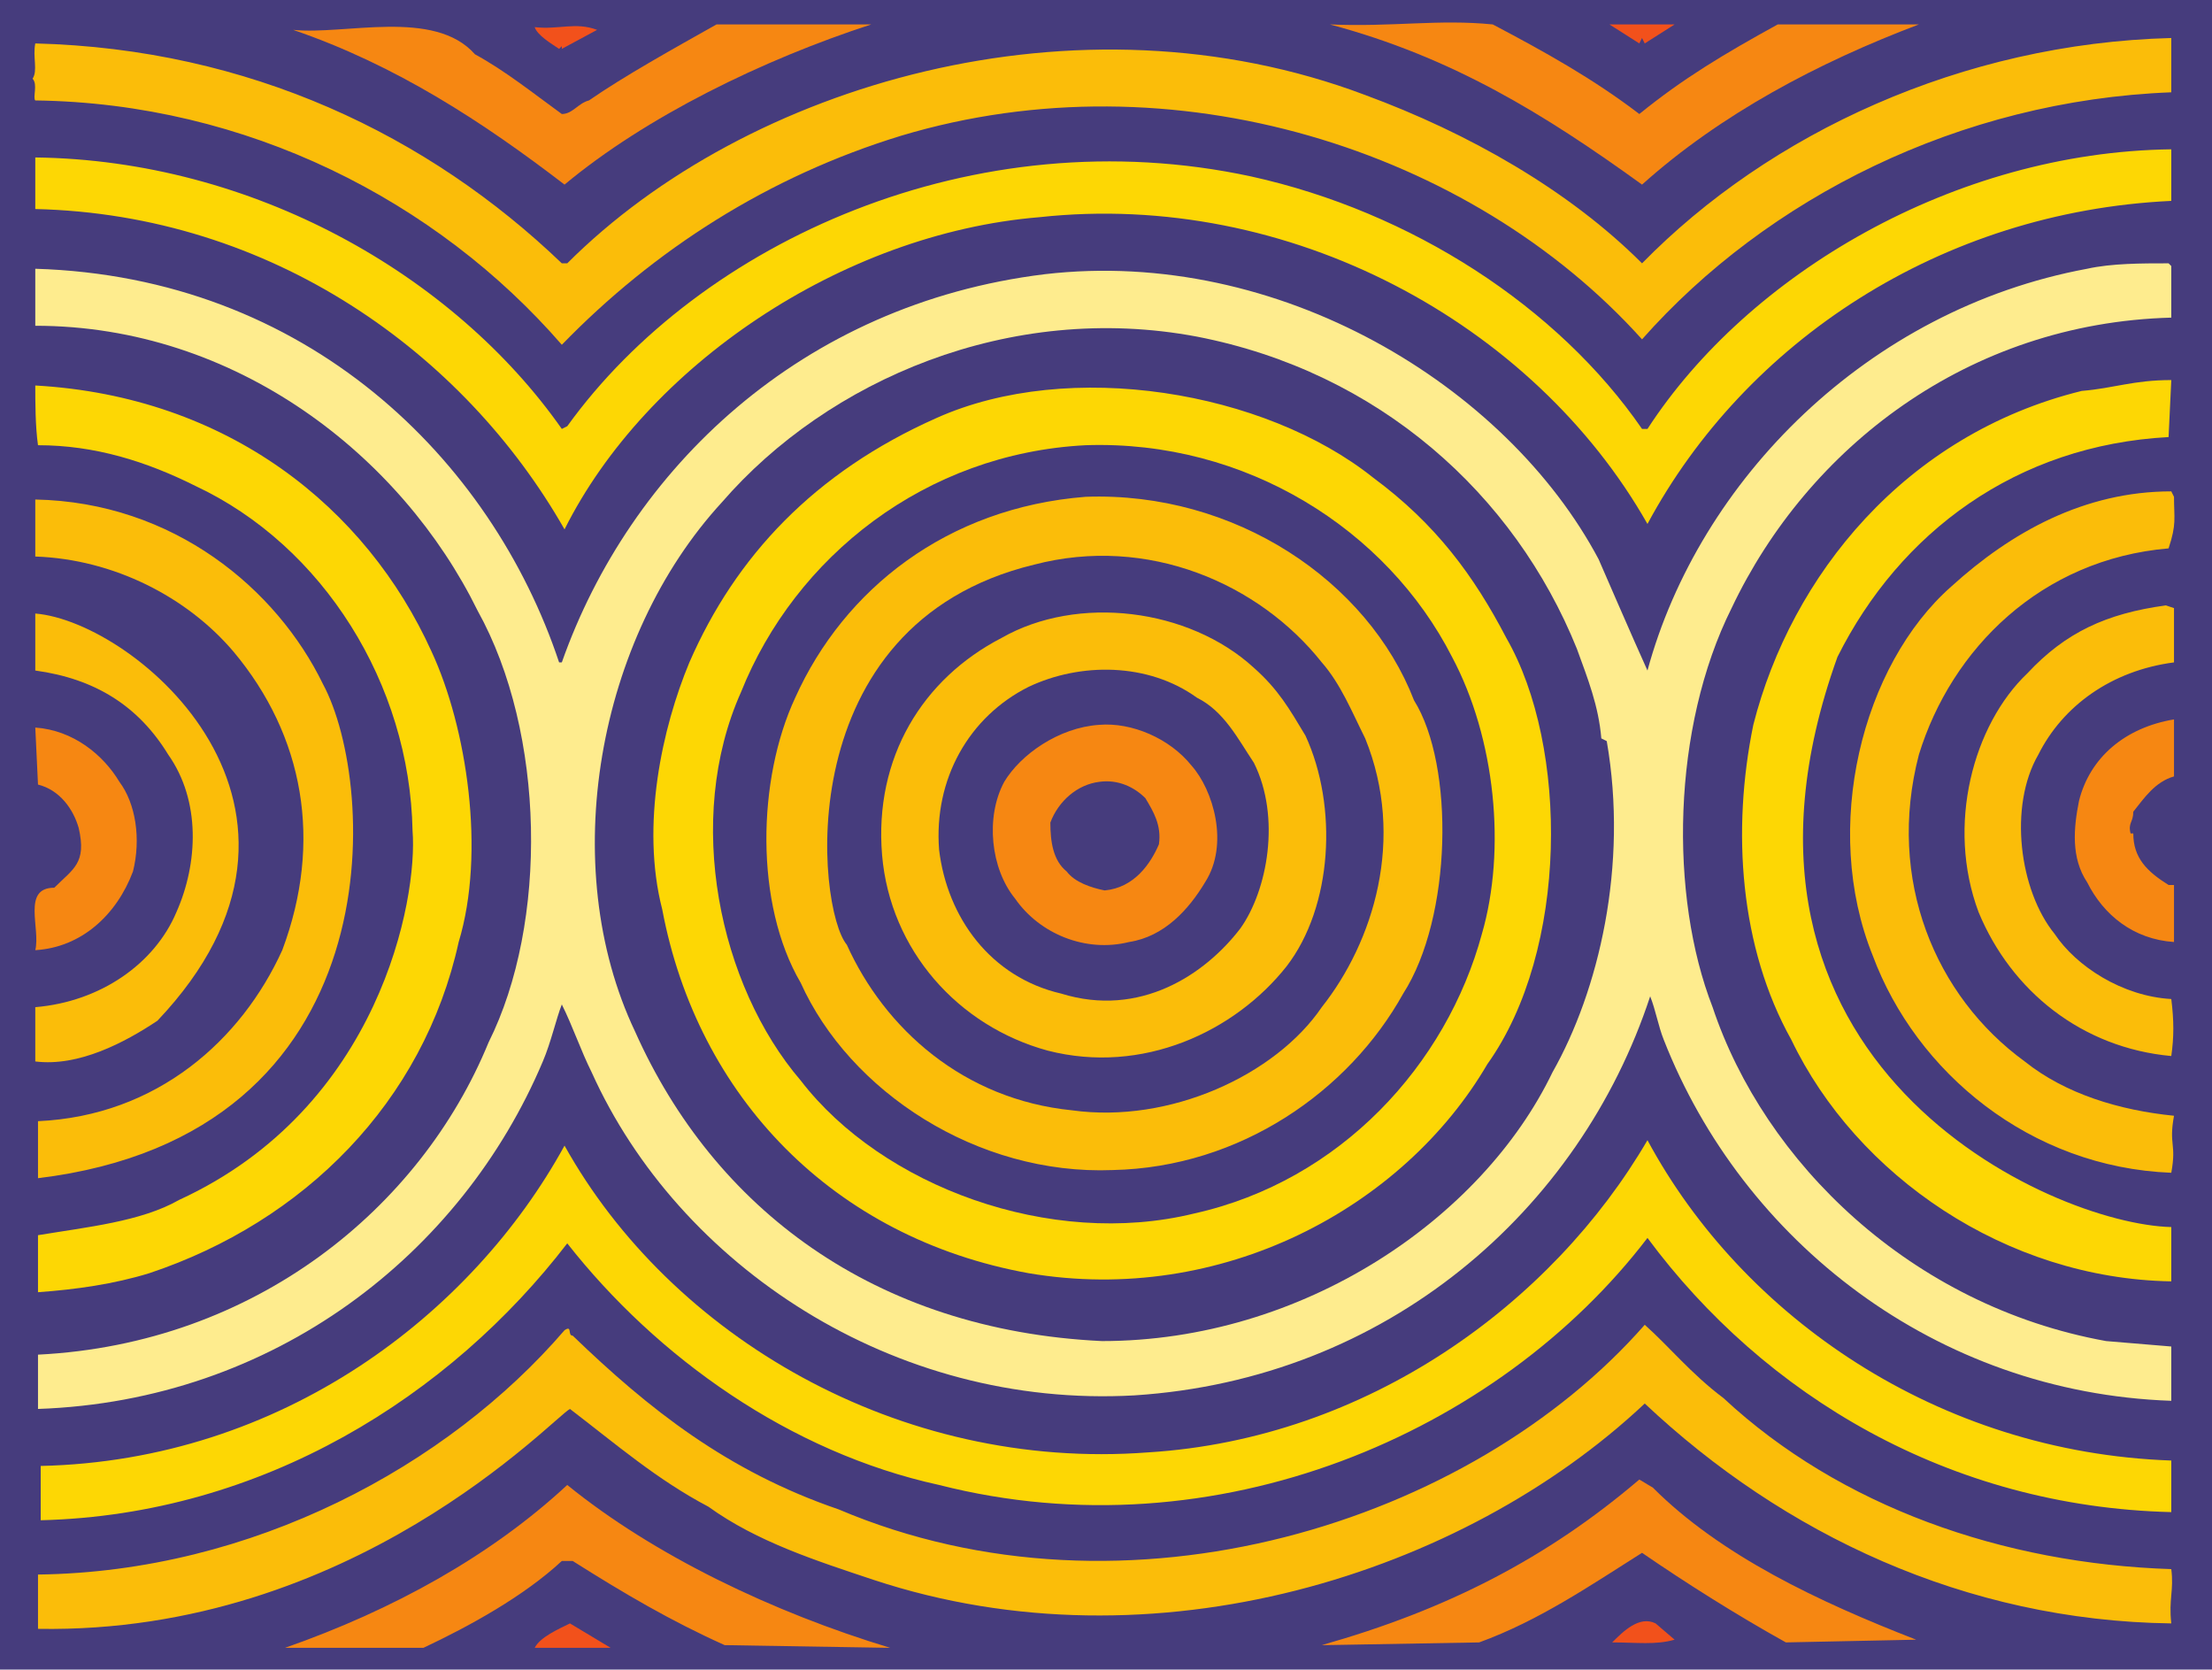
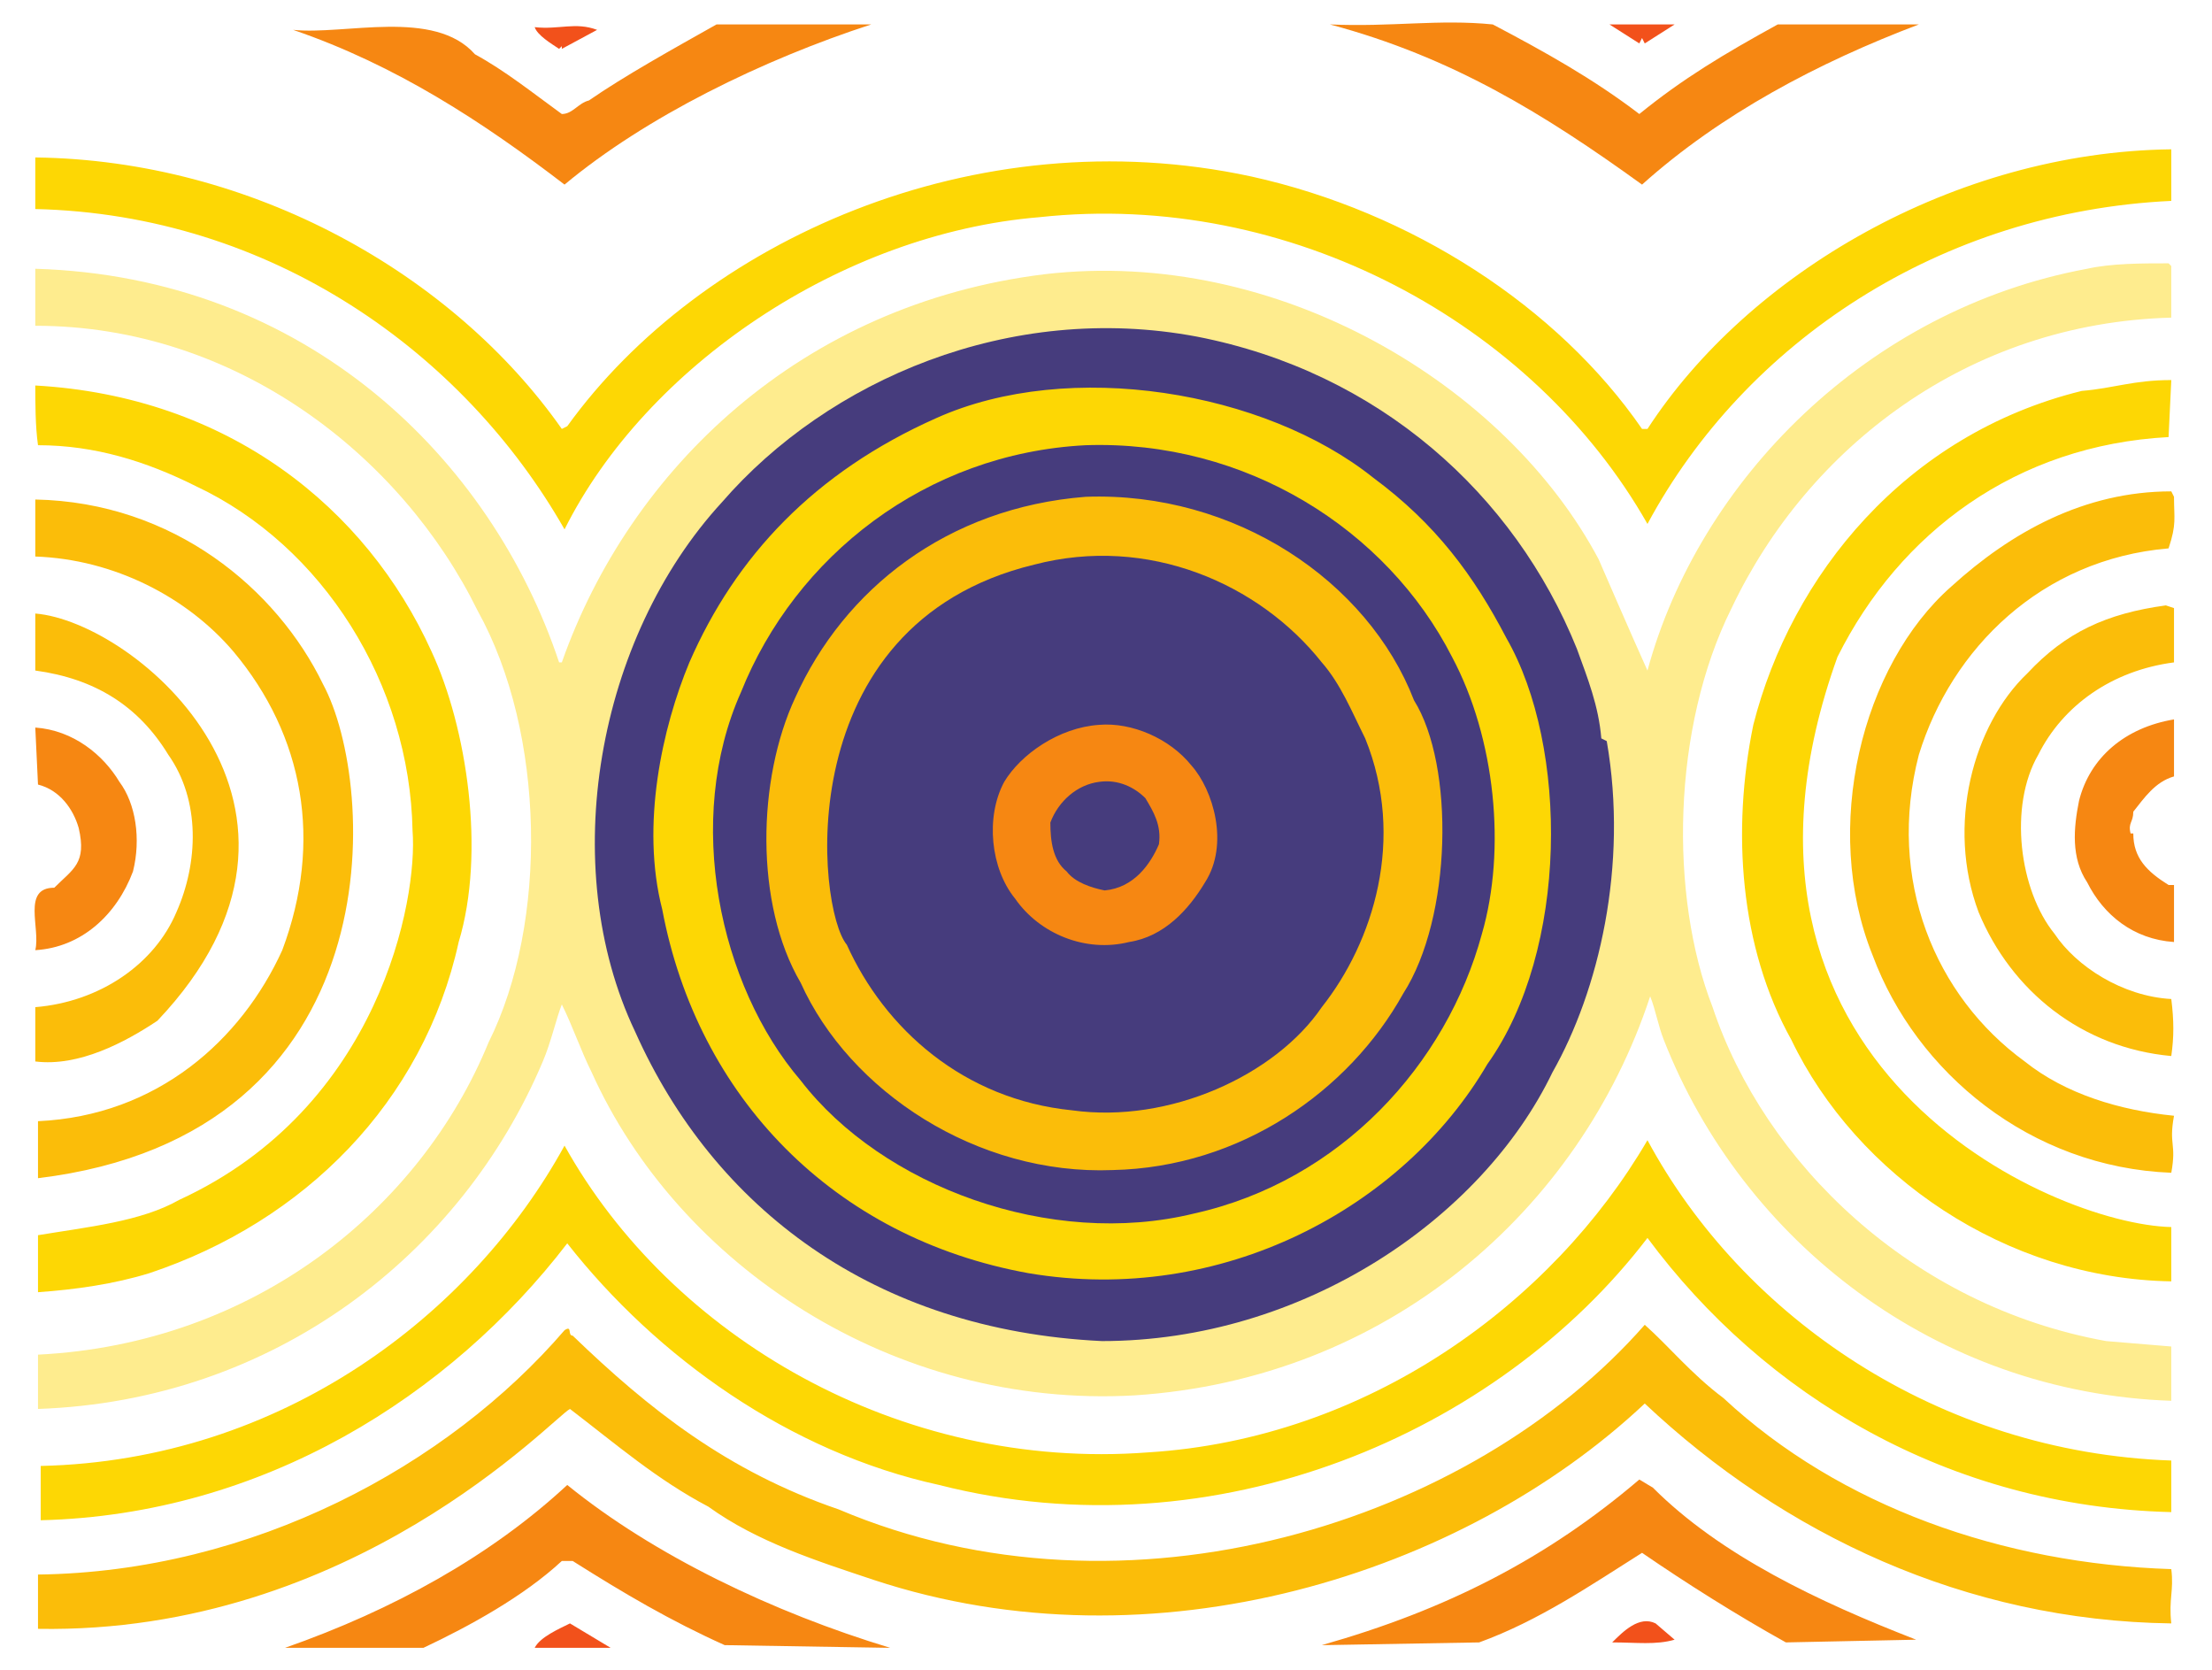
<svg xmlns="http://www.w3.org/2000/svg" width="611.25" height="461.25">
-   <path fill="#463c7d" fill-rule="evenodd" d="M611.25 461.25V0H0v461.25h611.25" />
  <path fill="#f68712" fill-rule="evenodd" d="M412.5 6.75c14.25 7.5 27.75 15 40.5 24.75 12-9.75 23.25-16.5 38.25-24.75h39C502.5 17.25 475.5 31.5 453.75 51c-27-19.5-52.5-35.25-86.25-44.25 17.25.75 30-1.5 45 0" />
  <path fill="#f2511b" fill-rule="evenodd" d="m454.5 12-.75-1.5L453 12l-8.25-5.25h18L454.5 12" />
  <path fill="#f68712" fill-rule="evenodd" d="M240.75 6.75C210.75 16.5 178.5 32.25 156 51c-22.5-17.25-46.5-33-75-42.75 14.25 1.5 39-6 50.25 6.75 8.25 4.5 15.75 10.5 24 16.5 3 0 4.5-3 7.5-3.75C172.5 21 186 13.5 198 6.75h42.75" />
  <path fill="#f2511b" fill-rule="evenodd" d="m165 8.25-9.75 5.25v-.75l-.75.75c-2.25-1.5-6-3.75-6.75-6C154.5 8.25 159 6 165 8.25" />
-   <path fill="#fbbd09" fill-rule="evenodd" d="M600 25.5c-58.5 2.25-111.75 29.25-146.25 68.25C406.5 41.25 324 15 249 37.5c-36.75 11.25-68.25 31.5-93.75 57.75-34.5-39.75-87-66.75-145.5-67.5-.75-.75.75-4.5-.75-6 1.5-2.25 0-6 .75-9.75C69 13.5 118.5 37.5 155.25 72.75h1.5c49.5-49.5 141-76.5 220.5-46.5 28.5 10.5 56.25 26.25 76.5 46.5C489 36.75 542.25 12 600 10.5v15" />
  <path fill="#fdd704" fill-rule="evenodd" d="M600 55.5c-63.75 3-117.75 39-144.75 89.25-31.5-55.5-99-92.25-168-84.75C232.5 64.5 178.5 101.25 156 146.25c-27.75-48.75-81-87-146.25-88.5V43.5c60 .75 115.5 32.25 145.5 75l1.5-.75c36.75-51 112.5-85.5 189-69 44.25 9.75 84.75 36 108 69.75h1.5C483 75.75 540 42 600 41.25V55.5" />
  <path fill="#feec8e" fill-rule="evenodd" d="M600 73.5v14.25c-56.25 1.5-100.5 36-121.5 80.25-16.5 33-17.25 79.5-5.25 110.25C487.5 321 528 360.75 582 370.5l18 1.5v15c-65.25-2.25-118.5-44.25-140.25-99.75-1.5-3.75-2.25-8.25-3.75-12C436.5 334.5 383.25 381 313.5 385.5c-66.75 3.75-126-36-150-89.25-3-6-5.25-12.75-8.25-18.75-1.5 3.75-3 10.5-5.25 15.75-22.5 53.25-74.25 93.75-139.5 96v-15c60-3 105.75-40.5 124.5-86.25 16.5-33 15.75-85.5-3-119.25C111 126 65.25 90 9.75 90V74.25c75 2.25 126 52.5 144.75 108.75h.75c18.75-53.25 66-99 133.5-107.25 64.5-7.5 127.5 30.75 153 78.75 0 0 9.75 22.5 13.5 30.75 14.25-52.5 60.75-99.75 121.5-111 6.75-1.5 15-1.5 22.5-1.5l.75.75" />
  <path fill="#463c7d" fill-rule="evenodd" d="M435.75 179.25c3 8.25 6 15.75 6.75 24.75l1.5.75c6 34.5-2.25 69-15 91.5-19.5 40.5-69 74.25-124.5 74.25-63-3-107.25-36.75-129-85.5-21.75-45.75-10.5-108.75 24-146.25C228.75 105 279 83.25 330.75 93c50.25 9.75 87.75 43.5 105 86.25" />
  <path fill="#fdd704" fill-rule="evenodd" d="M599.25 120.75c-42 2.25-74.25 26.25-91.5 60.75C467.25 294 567 338.25 600 339v15c-45.75-.75-87-29.25-105-66.75-14.25-25.5-16.5-57.75-10.5-87C495 159 526.5 120 575.25 108c9-.75 14.25-3 24.75-3l-.75 15.75m-480 59.25c9.75 21 15 55.5 7.5 80.25C117 304.5 84 337.5 41.25 351.75c-9.75 3-20.25 4.5-30.75 5.25v-15.75C24 339 39 337.5 49.5 331.5c55.5-25.5 66-83.25 64.5-102-.75-40.5-24.75-78.75-60-95.25C40.5 127.5 26.25 123 10.5 123c-.75-5.25-.75-12-.75-16.5 53.25 3 91.5 33.75 109.5 73.5m297-3.75c17.25 30 17.25 86.25-5.25 117.75-23.25 39.75-73.5 66.75-126.75 57.75-54-9.75-91.5-48.75-101.25-100.5-6-23.25 0-50.25 7.5-68.25 12.75-29.25 34.5-52.5 68.25-67.5C295.5 99 349.5 108 379.5 132c17.25 12.75 27.75 27 36.75 44.25" />
  <path fill="#463c7d" fill-rule="evenodd" d="M401.25 181.5c12 22.5 15 53.25 8.25 76.5-9.75 36-39 68.25-79.5 77.25-39.75 9.75-86.25-7.5-108.75-36.75-22.5-26.25-32.25-72-16.5-107.25 15-37.5 51-66 95.25-68.25 44.25-1.5 83.25 23.25 101.25 58.5" />
  <path fill="#fbbd09" fill-rule="evenodd" d="M600.75 137.25c0 6 .75 7.5-1.5 14.25-35.25 3-60 27.75-69 57-9 34.5 4.5 66.75 29.25 84.75 11.25 9 26.25 13.5 41.25 15-1.5 8.25.75 7.5-.75 15.75-39-1.5-70.5-27.75-82.5-60-14.25-35.25-3-80.25 21.75-102 16.5-15 36.75-26.25 60.75-26.25l.75 1.5m-210 56.25c11.25 18 10.5 60-3 81-15 27-45 48-80.25 48.75-37.5 1.5-72.75-21.75-86.25-51.75-12.75-21.75-12-56.25-1.5-78.75 13.5-30 42-52.5 80.25-55.5 41.25-1.5 78 23.25 90.75 56.25M89.25 189c15 27.75 20.25 124.5-78.75 136.5v-15.75c33-1.5 56.25-22.5 67.5-47.25 11.25-30 6-59.25-13.5-82.5-12.75-15-33-25.5-54.75-26.25V138c38.25.75 66.75 24.75 79.5 51" />
  <path fill="#463c7d" fill-rule="evenodd" d="M377.25 204c11.25 27.75 2.25 56.25-12 74.25-12.75 18.75-42 32.25-69 28.5-30-3-51.75-22.5-62.25-45.75-8.25-9.75-16.5-88.5 51.75-105 31.5-8.25 62.25 5.25 79.5 27 5.25 6 8.25 13.5 12 21" />
-   <path fill="#fbbd09" fill-rule="evenodd" d="M600.75 183c-17.25 2.25-30.75 12-37.5 25.5-8.25 14.25-5.25 37.5 4.5 49.5 6 9 18.75 17.25 32.25 18 .75 6 .75 10.5 0 15.75-24.75-2.25-44.25-18-53.25-39.75-9-24-1.5-51.75 13.5-66 10.5-11.25 21.75-16.5 38.25-18.75l2.25.75v15m-240 20.25c9 19.5 7.5 47.25-5.25 63.75-14.25 18-39.75 30-66 23.25-24.75-6.75-43.5-27.75-45.75-54-2.25-27 11.25-48.75 33-60 21-12 51.75-8.25 69.75 8.25 6.75 6 9.75 11.25 14.25 18.75M43.5 282c-9 6-21.75 12.75-33.75 11.25v-15c18-1.5 33-12 39-26.25 6-13.5 6.75-30.75-2.25-43.5-8.25-13.5-20.25-21-36.75-23.25V169.5C37.5 171.75 99 223.5 43.5 282" />
+   <path fill="#fbbd09" fill-rule="evenodd" d="M600.75 183c-17.25 2.25-30.75 12-37.5 25.5-8.25 14.25-5.25 37.5 4.5 49.5 6 9 18.75 17.25 32.25 18 .75 6 .75 10.5 0 15.75-24.75-2.25-44.25-18-53.25-39.75-9-24-1.5-51.75 13.5-66 10.5-11.25 21.75-16.5 38.25-18.75l2.25.75v15m-240 20.25M43.5 282c-9 6-21.75 12.75-33.75 11.25v-15c18-1.5 33-12 39-26.25 6-13.5 6.75-30.75-2.25-43.5-8.25-13.5-20.25-21-36.75-23.25V169.5C37.5 171.75 99 223.5 43.5 282" />
  <path fill="#463c7d" fill-rule="evenodd" d="M346.5 210.75c7.5 15 3.75 35.25-3.75 45.75-9.75 12.75-27.75 24.75-49.5 18-19.5-4.5-31.5-21-33.75-39.75-1.5-19.5 8.25-36.75 24.75-45 14.25-6.75 33-6.75 46.5 3 7.5 3.75 11.25 11.25 15.75 18" />
  <path fill="#f68712" fill-rule="evenodd" d="M600.75 214.5c-5.25 1.5-8.25 6-11.25 9.75 0 3-1.5 3-.75 6h.75c0 6.75 3.75 10.5 9.75 14.25h1.5v15.75c-11.25-.75-19.5-7.5-24-16.5-4.5-6.75-3.75-15-2.25-22.5 3-12 12.75-20.25 26.25-22.5v15.75m-271.5-3c6 6.75 10.5 21.75 3.75 32.25-4.5 7.5-11.25 15-21 16.5-12 3-24.75-2.25-31.5-12-6.75-8.25-8.25-22.5-3-32.25 4.5-7.5 15-15 26.25-15.75 9-.75 19.5 3.75 25.5 11.25M33 216c4.5 6 6 15.75 3.75 24.75-4.5 12-14.25 21-27 21.75 1.5-6-3.75-17.25 5.25-17.25 5.25-5.25 9-6.75 6.75-16.5-1.5-5.25-5.25-10.5-11.25-12L9.75 201c10.5.75 18.75 7.5 23.25 15" />
  <path fill="#463c7d" fill-rule="evenodd" d="M316.5 220.5c2.25 3.75 4.5 7.5 3.75 12.75-2.25 5.25-6.75 12-15 12.75-3.75-.75-8.25-2.25-10.5-5.25-3.75-3-4.5-8.25-4.5-13.5 2.25-6 7.5-10.5 13.5-11.25 5.25-.75 9.75 1.5 12.75 4.5" />
  <path fill="#fdd704" fill-rule="evenodd" d="M600 403.5v14.25c-61.5-1.5-112.5-32.25-144.75-75.75C414 396 336 429.75 259.5 410.25c-41.25-9-78-35.25-102.75-66.75-32.25 42-84 75-145.5 76.5v-15C78 403.5 130.5 363 156 316.5c29.25 52.5 92.25 90 161.25 84.75C378 397.5 429 360 455.25 315c26.25 48.75 80.25 86.25 144.75 88.5" />
  <path fill="#fbbd09" fill-rule="evenodd" d="M476.25 386.25C508.5 416.25 553.5 432 600 433.5c.75 6-.75 8.25 0 15-57-.75-107.25-24.75-145.5-60.75C404.25 435 318.75 462 241.5 436.5c-15.75-5.25-32.25-10.5-45.75-20.25-14.25-7.5-25.5-17.25-38.25-27-4.5 2.25-60 62.25-147 60.75v-15c59.25-.75 113.25-30 145.5-67.5 2.25-1.5.75 1.5 2.25 1.5 21 20.25 42.75 37.5 73.5 48 79.5 33.75 174.75 3.75 222.75-51 6.75 6 12.75 13.5 21.75 20.25" />
  <path fill="#f68712" fill-rule="evenodd" d="M456.75 411c18.75 18.75 45.75 31.5 72.75 42l-36 .75c-13.5-7.5-27.75-16.5-39.75-24.75-14.25 9-28.5 18.75-45 24.75l-42.75.75h-.75c34.5-9.75 62.25-24 87.75-45.75l3.75 2.25M246 455.25l-45.75-.75c-15-6.75-27.75-14.25-42-23.25h-3c-10.5 9.75-25.5 18-38.25 24H78.75c30-10.5 57-25.5 78-45 24 19.5 57 35.25 89.25 45" />
  <path fill="#f2511b" fill-rule="evenodd" d="M462.75 453c-5.25 1.5-10.5.75-17.25.75 3-3 7.5-7.5 12-5.25l5.25 4.5m-315 2.25c1.5-3 6.75-5.25 9.75-6.75l11.25 6.75h-21" />
</svg>